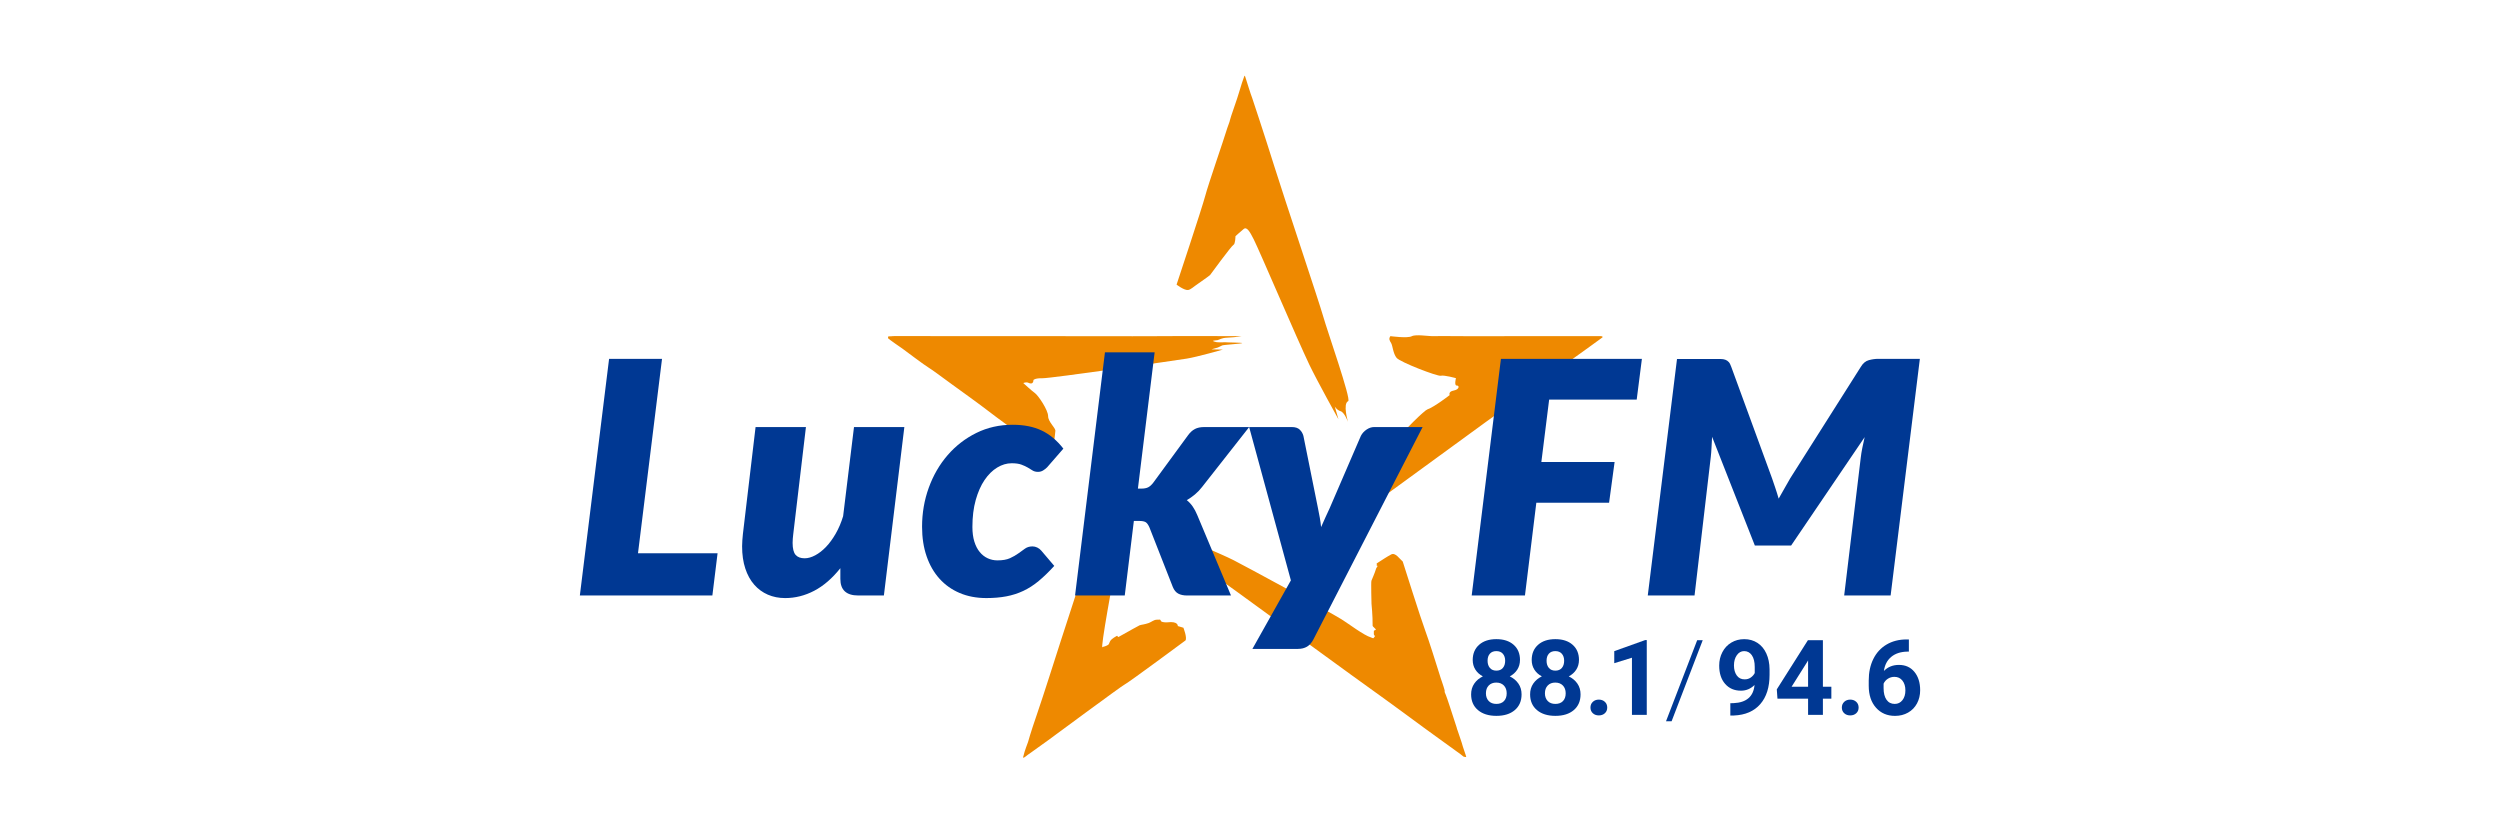
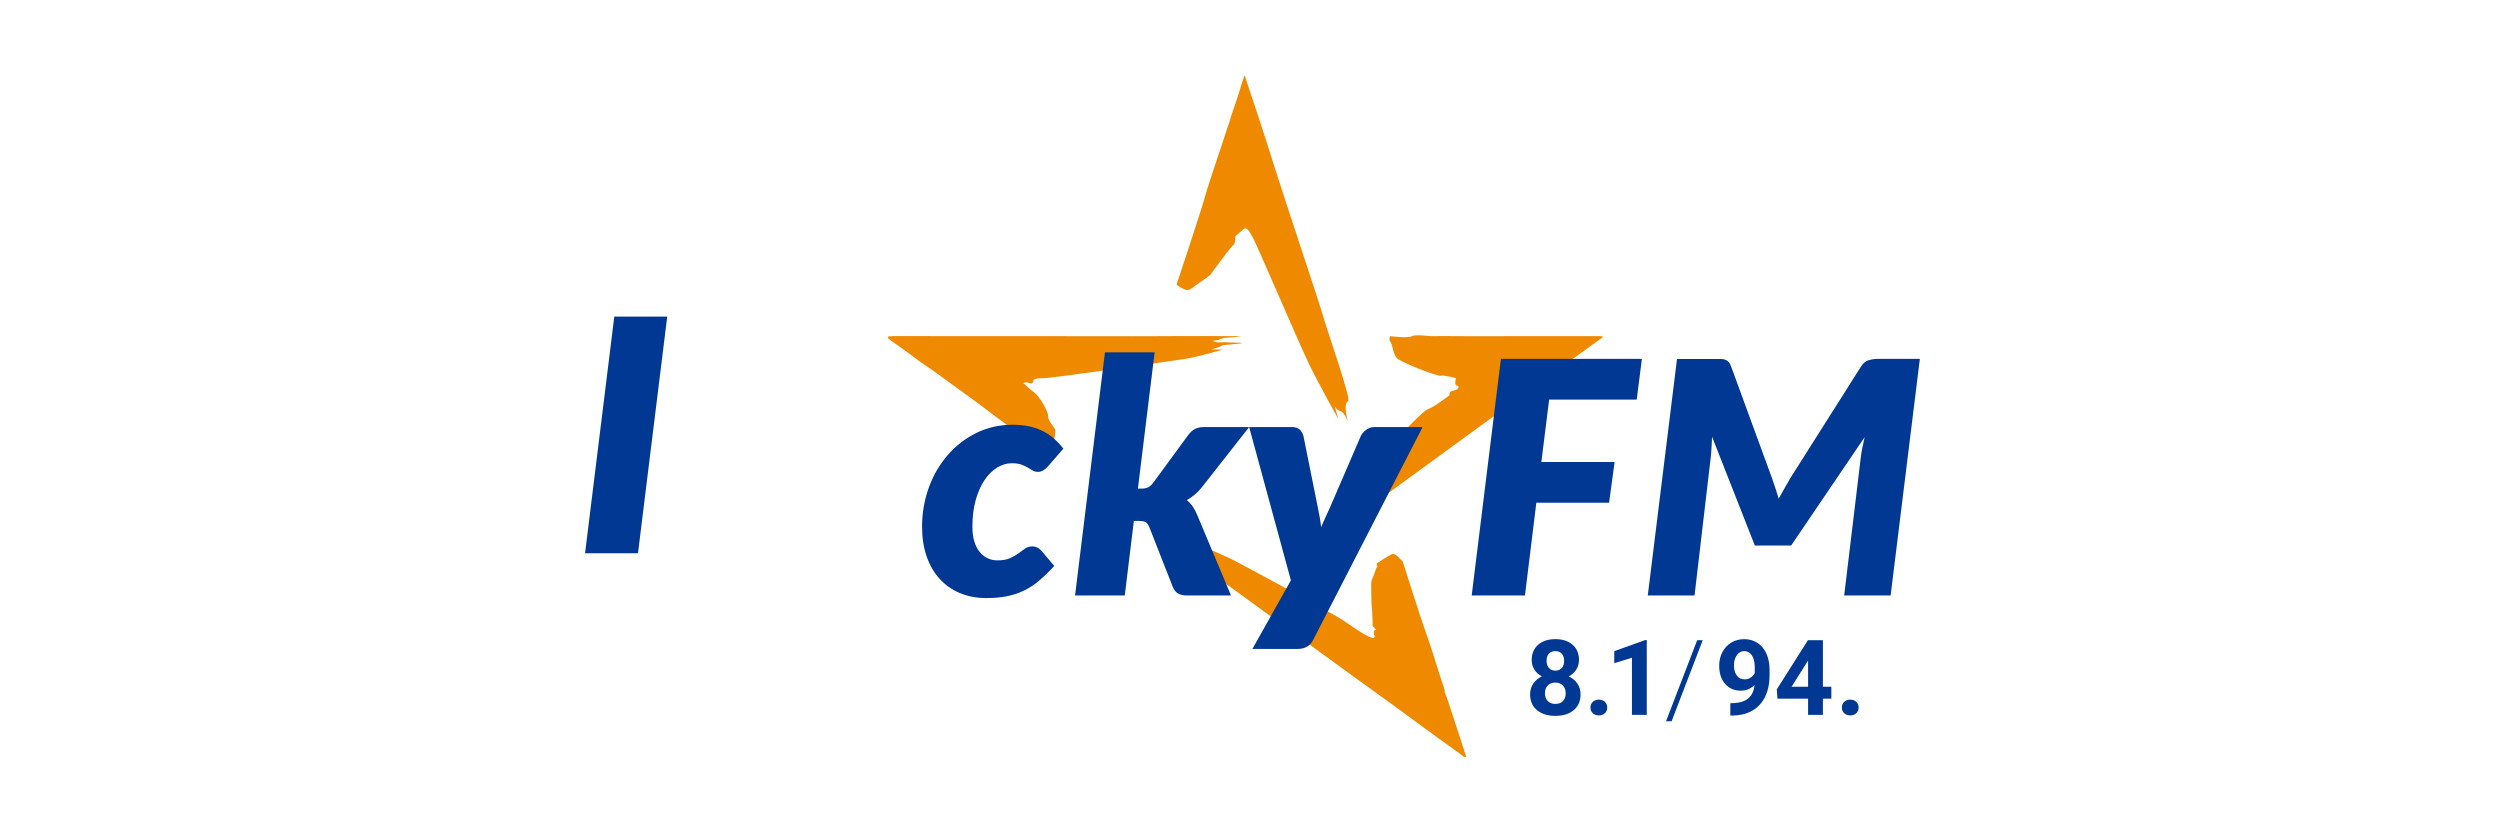
<svg xmlns="http://www.w3.org/2000/svg" version="1.1" viewBox="0 0 300 100">
  <defs>
    <style>
      .cls-1 {
        fill: #ee8900;
      }

      .cls-2 {
        fill: #003893;
      }
    </style>
  </defs>
  <g>
    <g id="_レイヤー_3" data-name="レイヤー_3">
      <g>
        <g>
-           <path class="cls-2" d="M182.397,79.203c0,.435-.109.82-.326,1.157-.218.337-.517.605-.898.806.435.209.779.498,1.034.865s.381.799.381,1.295c0,.796-.271,1.424-.812,1.886s-1.278.692-2.209.692-1.67-.232-2.215-.695c-.546-.463-.818-1.091-.818-1.883,0-.497.127-.929.381-1.298s.597-.656,1.028-.862c-.382-.201-.68-.469-.895-.806-.215-.337-.323-.722-.323-1.157,0-.763.255-1.371.763-1.825.509-.453,1.2-.68,2.074-.68s1.56.225,2.071.674c.511.449.766,1.06.766,1.831ZM180.803,83.197c0-.39-.113-.701-.338-.936-.226-.234-.529-.351-.911-.351-.377,0-.679.116-.904.347-.226.232-.339.545-.339.939,0,.381.111.689.332.923.221.234.529.351.923.351.386,0,.688-.113.908-.338.219-.225.329-.537.329-.935ZM180.619,79.29c0-.349-.093-.629-.277-.84-.184-.211-.445-.317-.781-.317-.332,0-.591.102-.775.308-.185.205-.277.488-.277.849,0,.357.092.644.277.861.184.218.445.326.781.326s.596-.109.778-.326c.183-.217.274-.504.274-.861Z" />
          <path class="cls-2" d="M189.476,79.203c0,.435-.109.82-.326,1.157-.218.337-.517.605-.898.806.435.209.779.498,1.034.865s.381.799.381,1.295c0,.796-.271,1.424-.812,1.886s-1.278.692-2.209.692-1.67-.232-2.215-.695c-.546-.463-.818-1.091-.818-1.883,0-.497.127-.929.381-1.298s.597-.656,1.028-.862c-.382-.201-.68-.469-.895-.806-.215-.337-.323-.722-.323-1.157,0-.763.255-1.371.763-1.825.509-.453,1.2-.68,2.074-.68s1.56.225,2.071.674c.511.449.766,1.06.766,1.831ZM187.883,83.197c0-.39-.113-.701-.338-.936-.226-.234-.529-.351-.911-.351-.377,0-.679.116-.904.347-.226.232-.339.545-.339.939,0,.381.111.689.332.923.221.234.529.351.923.351.386,0,.688-.113.908-.338.219-.225.329-.537.329-.935ZM187.698,79.29c0-.349-.093-.629-.277-.84-.184-.211-.445-.317-.781-.317-.332,0-.591.102-.775.308-.185.205-.277.488-.277.849,0,.357.092.644.277.861.184.218.445.326.781.326s.596-.109.778-.326c.183-.217.274-.504.274-.861Z" />
          <path class="cls-2" d="M190.856,84.907c0-.283.096-.513.286-.689.191-.176.43-.265.717-.265.291,0,.532.088.723.265.191.176.286.406.286.689,0,.279-.094.506-.283.68-.189.174-.431.262-.726.262-.291,0-.531-.087-.72-.262-.188-.174-.283-.401-.283-.68Z" />
          <path class="cls-2" d="M197.613,85.781h-1.779v-6.855l-2.123.658v-1.446l3.71-1.329h.191v8.972Z" />
          <path class="cls-2" d="M200.593,86.55h-.671l3.741-9.728h.664l-3.735,9.728Z" />
          <path class="cls-2" d="M210.543,82.2c-.464.455-1.005.683-1.625.683-.792,0-1.425-.272-1.901-.815s-.714-1.277-.714-2.2c0-.586.128-1.125.385-1.615.256-.49.614-.872,1.074-1.145.459-.273.976-.409,1.551-.409.59,0,1.116.148,1.575.443.46.295.816.72,1.071,1.274.254.554.383,1.187.388,1.901v.658c0,1.493-.371,2.667-1.114,3.52-.743.853-1.795,1.309-3.157,1.366l-.437.006v-1.483l.394-.006c1.547-.07,2.383-.796,2.511-2.178ZM209.355,81.523c.287,0,.534-.074.742-.222.207-.148.364-.326.471-.535v-.732c0-.603-.115-1.071-.345-1.403-.23-.332-.537-.498-.923-.498-.357,0-.65.163-.88.489-.23.326-.345.735-.345,1.228,0,.488.112.889.335,1.203s.538.471.944.471Z" />
          <path class="cls-2" d="M218.748,82.409h1.015v1.434h-1.015v1.938h-1.778v-1.938h-3.674l-.08-1.12,3.735-5.901h1.797v5.587ZM214.989,82.409h1.981v-3.163l-.117.203-1.864,2.96Z" />
          <path class="cls-2" d="M221.022,84.907c0-.283.096-.513.286-.689.191-.176.43-.265.717-.265.291,0,.532.088.723.265.191.176.286.406.286.689,0,.279-.094.506-.283.68-.189.174-.431.262-.726.262-.291,0-.531-.087-.72-.262-.188-.174-.283-.401-.283-.68Z" />
-           <path class="cls-2" d="M229.065,76.73v1.464h-.172c-.804.012-1.451.222-1.941.628s-.784.97-.883,1.692c.476-.484,1.077-.726,1.803-.726.779,0,1.399.279,1.858.837s.689,1.292.689,2.203c0,.583-.126,1.11-.378,1.582s-.609.839-1.071,1.101c-.462.263-.984.394-1.566.394-.943,0-1.706-.328-2.286-.985-.581-.656-.87-1.532-.87-2.627v-.64c0-.972.183-1.831.551-2.575.367-.745.894-1.321,1.581-1.729.687-.408,1.484-.614,2.391-.618h.295ZM227.329,81.222c-.287,0-.548.075-.781.224s-.406.347-.517.593v.54c0,.594.117,1.058.351,1.391.234.334.562.5.985.5.381,0,.69-.15.926-.451.236-.301.354-.691.354-1.17,0-.487-.119-.88-.357-1.179-.238-.299-.558-.448-.96-.448Z" />
        </g>
        <g>
          <path class="cls-1" d="M141.19,34.152s3.057-9.199,3.43-10.62,2.283-6.926,2.522-7.755c.164-.571.435-1.181.45-1.355.017-.205.929-2.704,1.101-3.36.109-.416.56-1.81.646-1.987,0,0,.064.06.074.091l.094.291c.091.279.585,1.886.75,2.287,0,0,1.426,4.265,2.654,8.193,1.195,3.824,5.419,16.409,5.882,18.062.463,1.653,3.385,9.957,2.989,10.138-.677.309-.021,2.482-.021,2.482,0,0-.434-1.146-.884-1.272s-.702-.57-.702-.57l.438,1.535s-2.56-4.605-3.495-6.558c-1.433-2.995-5.976-13.661-6.665-15.025-.48-.952-.834-1.55-1.207-1.252-.348.278-.989.867-.989.867,0,0-.012.943-.239,1.037s-2.813,3.629-2.813,3.629c0,0-.679.53-1.414,1.02-.6.399-.901.737-1.238.771-.463.046-1.364-.648-1.364-.648Z" />
          <path class="cls-1" d="M168.33,67.389s2.195,6.944,2.704,8.299c.412,1.098,1.351,4.084,1.706,5.224.088.281.14.45.14.45,0,0,.069.197.155.451.116.342.263.789.315.999.069.278-.111-.003.152.584.129.289.785,2.321,1.293,3.888.026.079.033.146.058.222.005.016.034.08.039.095.251.772.482,1.378.521,1.544.098.419.538,1.603.536,1.689,0,.04-.294-.033-.294-.033-.055,0-.139-.112-.404-.304-.119-.086-1.736-1.245-3.284-2.375-.113-.082-1.021-.74-1.106-.803-1.874-1.367-3.646-2.694-4.685-3.43-3.258-2.309-16.573-12.049-17.949-13.03-1.376-.981-5.917-4.203-6.007-4.593,0,0,.179.095.614.31.725.359,1.76.883,1.76.883,0,0-.689-.558-1.539-1.103-.603-.386-1.087-.708-1.419-.942-.166-.117-.435-.257-.377-.281.114-.047.574.235,1.099.379.607.167,1.051.303,1.53.411l-.33-.306.135-.012-.893-.611-1.068-.533s4.835,2.015,6.288,2.755c1.525.777,11.382,6.121,12.95,7.093.882.547,2.662,1.92,3.556,2.185.04.012.273.138.299.07.013-.035.152-.156.162-.208.012-.063-.135-.17-.127-.255.004-.047,0-.34.003-.393.004-.072.238-.081.24-.163.002-.063-.388-.372-.388-.44.014-1.198-.135-2.654-.135-2.654,0,0-.072-2.577-.01-2.762.039-.116.396-.89.562-1.456.031-.106.149-.21.174-.295.017-.058-.217-.152-.172-.156.224-.018.045-.153.045-.153,0,0,.079-.053.206-.136.377-.247,1.173-.764,1.558-.961.514-.264,1.003.535,1.39.856Z" />
-           <path class="cls-1" d="M142.26,76.851s-6.796,5.032-7.244,5.25-9.095,6.637-9.252,6.739c-.313.204-1.086.797-1.98,1.421-.383.267-.533.37-.646.469,0,0-.072.05-.126.093-.027.021-.127.068-.138.098-.006.016-.112-.028-.112-.028,0,0,.057-.173.07-.243.075-.413.533-1.608.533-1.608,0,0,.269-1.015,1.076-3.351.795-2.3,2.258-6.944,2.825-8.695.558-1.724,8.026-24.694,8.026-24.694,0,0,.574-.997.645-1.036.049-.027.644-1.915.585-1.55-.029.179-.053.351-.055.46-.001.079-.094.893.009.676.091-.194-.628,2.874-.515,2.63.156-.338.254-.476.32-.508.054-.026-.092.093-.125.548-.018.255-.219.906-.248,1.227,0,0,.399-1.25.46-1.197.051.044-.169,1.236-.165,1.388.013.425-2.325,12.843-2.359,13.055-.12.735-1.895,10.214-1.532,9.662.042-.064.325-.059.659-.271.144-.092.135-.281.278-.497.086-.13.317-.311.417-.37.125-.075.206-.127.324-.197.173-.102.086.198.27.093,1.185-.678,2.473-1.373,2.495-1.381.204-.077.601-.094,1.101-.276.31-.113.583-.373.925-.393.092-.005.302-.018.393-.012.126.008.085.156.197.231.135.091.554.114.717.094,1.322-.161,1.25.448,1.25.448l.671.2s.467,1.185.252,1.524Z" />
          <path class="cls-1" d="M125.814,54.135c.687.009.773-2.045.829-2.413s-.87-1.075-.87-1.792-1.173-2.478-1.602-2.776c-.338-.235-1.38-1.19-1.38-1.19,0,0,.36-.152.594-.036.659.328.628-.327.628-.327,0,0,.164-.232,1.084-.212.999.022,16.097-2.159,17.322-2.356s4.328-1.08,4.328-1.08l-1.377-.032.751-.213s.282-.118.537-.255c.139-.075,2.334-.209,2.406-.279s-1.978-.075-2.073-.107c0,0-.583.037-.983-.004-.017-.002-.405-.086-.446-.144-.041-.058.517-.093.534-.1.206-.085.652-.265.924-.281.872-.05,1.244-.088,1.53-.127.215-.03.446-.069.446-.069,0,0-7.627-.036-9.186-.005-1.745.035-19.954-.025-22.669-.004-1.96.015-2.726.005-2.726.005,0,0-6.084-.014-6.181-.014-.569,0-1.111.009-1.111.009,0,0-.084.032-.529.035,0,0-.046.123-.032.209s1.728,1.256,1.728,1.256c0,0,2.832,2.124,3.107,2.257s2.451,1.763,2.927,2.099,3.637,2.626,4.219,3.093,5.207,3.869,5.62,4.083c.536.278,1.653.77,1.653.77Z" />
          <path class="cls-1" d="M166.852,40.335c-.244.33-.088.547.09.846s.226,1.249.653,1.765,4.923,2.248,5.306,2.142,1.812.292,1.812.292c0,0-.233.903.093.884.348-.02.336.472-.357.6s-.487.546-.487.546c0,0-1.82,1.415-2.657,1.709s-8.159,8.272-8.952,9.188-2.291,2.916-2.291,2.916l1.579-1.631-.562.875-.872,1.025s-.024.239.323.031c.432-.259-1.778,2.045-1.852,2.226-.035.087-.306.363-.598.65-.412.404-.866.829-.766.773.723-.402,1.089-.367,1.555-.4,0,0,2.882-2.115,4.103-2.981,2.538-1.8,16.898-12.328,18.486-13.431,1.564-1.086,5.057-3.67,5.057-3.67l.304-.253s3.553-2.553,3.986-2.868l1.492-1.084s.091-.149-.206-.149c-.322,0-14.729-.009-15.449.008-.557.013-3.823-.04-4.533-.008s-2.182-.256-2.703.012-2.556-.012-2.556-.012Z" />
        </g>
        <g>
-           <path class="cls-2" d="M76.559,66.39h9.55l-.624,5.067h-15.903l3.508-28.396h6.353l-2.884,23.329Z" />
-           <path class="cls-2" d="M96.712,51.247l-1.519,12.824c-.027.208-.046.4-.059.575-.013.176-.02.342-.02.497,0,.689.12,1.17.36,1.442.24.273.601.41,1.082.41.403,0,.828-.12,1.276-.361.448-.24.88-.577,1.297-1.013.416-.435.802-.965,1.159-1.589.358-.623.653-1.318.887-2.085l1.305-10.7h6.042l-2.456,20.211h-3.079c-1.429,0-2.144-.663-2.144-1.988v-1.287c-.974,1.222-2.02,2.125-3.137,2.709-1.118.585-2.281.877-3.489.877-.753,0-1.445-.137-2.075-.409-.63-.273-1.176-.673-1.637-1.199s-.819-1.175-1.072-1.949c-.254-.773-.38-1.659-.38-2.661,0-.233.01-.473.029-.721.02-.246.041-.5.068-.761l1.519-12.824h6.042Z" />
+           <path class="cls-2" d="M76.559,66.39h9.55h-15.903l3.508-28.396h6.353l-2.884,23.329Z" />
          <path class="cls-2" d="M124.641,69.722c-.598.494-1.214.891-1.851,1.189s-1.315.516-2.037.653c-.721.136-1.517.204-2.387.204-1.183,0-2.248-.202-3.197-.604s-1.757-.974-2.426-1.715c-.669-.741-1.186-1.637-1.549-2.69-.364-1.053-.546-2.234-.546-3.547,0-1.65.27-3.216.809-4.697.538-1.481,1.292-2.78,2.26-3.898.968-1.117,2.115-2.004,3.44-2.661,1.326-.656,2.78-.984,4.366-.984,1.351,0,2.51.231,3.479.692.968.461,1.835,1.186,2.602,2.173l-1.95,2.241c-.143.143-.305.27-.487.381-.182.11-.383.165-.604.165-.26,0-.478-.055-.653-.165-.176-.111-.368-.228-.575-.351-.208-.123-.461-.24-.761-.351-.299-.111-.688-.166-1.169-.166-.598,0-1.179.172-1.745.516-.565.345-1.069.842-1.51,1.491-.442.65-.795,1.449-1.062,2.397-.266.949-.399,2.027-.399,3.236,0,.676.078,1.264.234,1.764.155.5.37.916.643,1.247.273.331.591.582.956.751.364.168.753.253,1.169.253.624,0,1.127-.088,1.51-.263.383-.176.718-.368,1.004-.575.285-.208.552-.399.8-.575.246-.176.546-.264.896-.264.194,0,.386.046.575.137.188.091.347.215.477.37l1.559,1.833c-.65.714-1.274,1.318-1.872,1.812Z" />
          <path class="cls-2" d="M138.556,42.282l-2.007,16.351h.409c.338,0,.611-.051.819-.155.207-.104.416-.293.623-.565l4.171-5.691c.246-.338.52-.585.818-.741.299-.155.663-.233,1.092-.233h5.418l-5.651,7.192c-.26.338-.546.636-.858.896-.312.26-.636.487-.974.682.273.221.51.478.712.77.201.292.38.627.536,1.004l4.054,9.667h-5.263c-.429,0-.782-.075-1.062-.224-.279-.149-.497-.412-.652-.789l-2.807-7.153c-.143-.325-.295-.536-.458-.634s-.425-.146-.789-.146h-.624l-1.092,8.945h-5.964l3.586-29.176h5.964Z" />
          <path class="cls-2" d="M157.616,76.719c-.208.403-.464.695-.77.878-.305.181-.672.272-1.1.272h-5.457l4.618-8.225-5.009-18.398h5.106c.429,0,.751.104.965.312.215.208.361.455.439.741l1.754,8.711c.078.377.149.751.215,1.121.064.371.116.744.155,1.121.156-.377.325-.756.507-1.14.182-.383.357-.763.526-1.14l3.742-8.673c.156-.299.383-.549.682-.751.299-.201.604-.302.917-.302h5.807l-13.097,25.472Z" />
          <path class="cls-2" d="M196.403,47.953h-10.505l-.935,7.484h8.79l-.663,4.892h-8.731l-1.364,11.128h-6.392l3.508-28.396h16.917l-.624,4.892Z" />
          <path class="cls-2" d="M225.395,43.061c-.364,0-.74.052-1.13.156-.39.104-.715.377-.975.818l-8.464,13.363c-.247.416-.484.832-.711,1.247-.228.416-.523.9-.675,1.192-.278-.976-.521-1.618-.794-2.438l-4.896-13.382c-.092-.244-.175-.435-.292-.565-.117-.13-.257-.224-.419-.283-.163-.059-.348-.088-.556-.088h-5.242l-3.508,28.377h5.613l1.949-16.625c.039-.338.068-.714.088-1.13.019-.416.042-.844.068-1.286l5.13,13.043h4.357l8.82-13.004c-.104.455-.198.893-.283,1.315-.084.422-.146.809-.185,1.16l-1.988,16.527h5.574l3.508-28.396h-4.989Z" />
        </g>
      </g>
    </g>
  </g>
</svg>